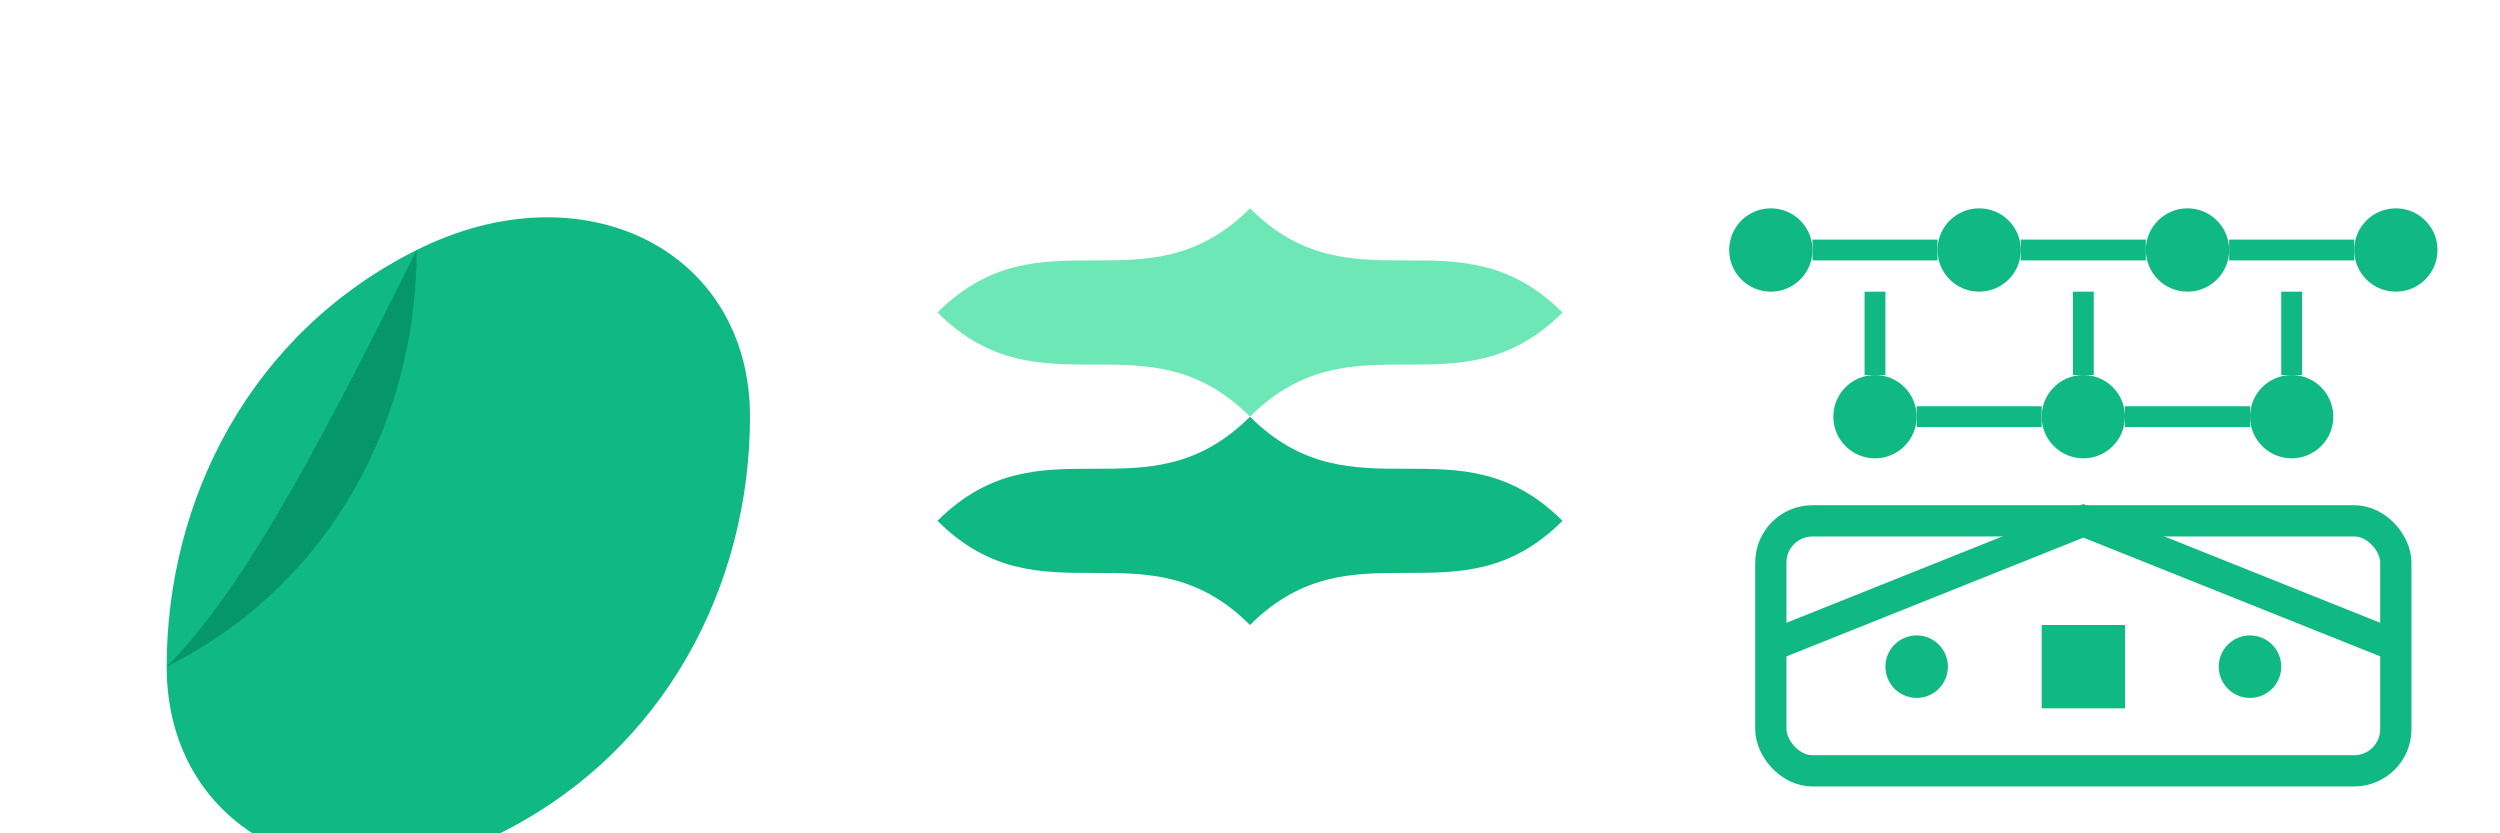
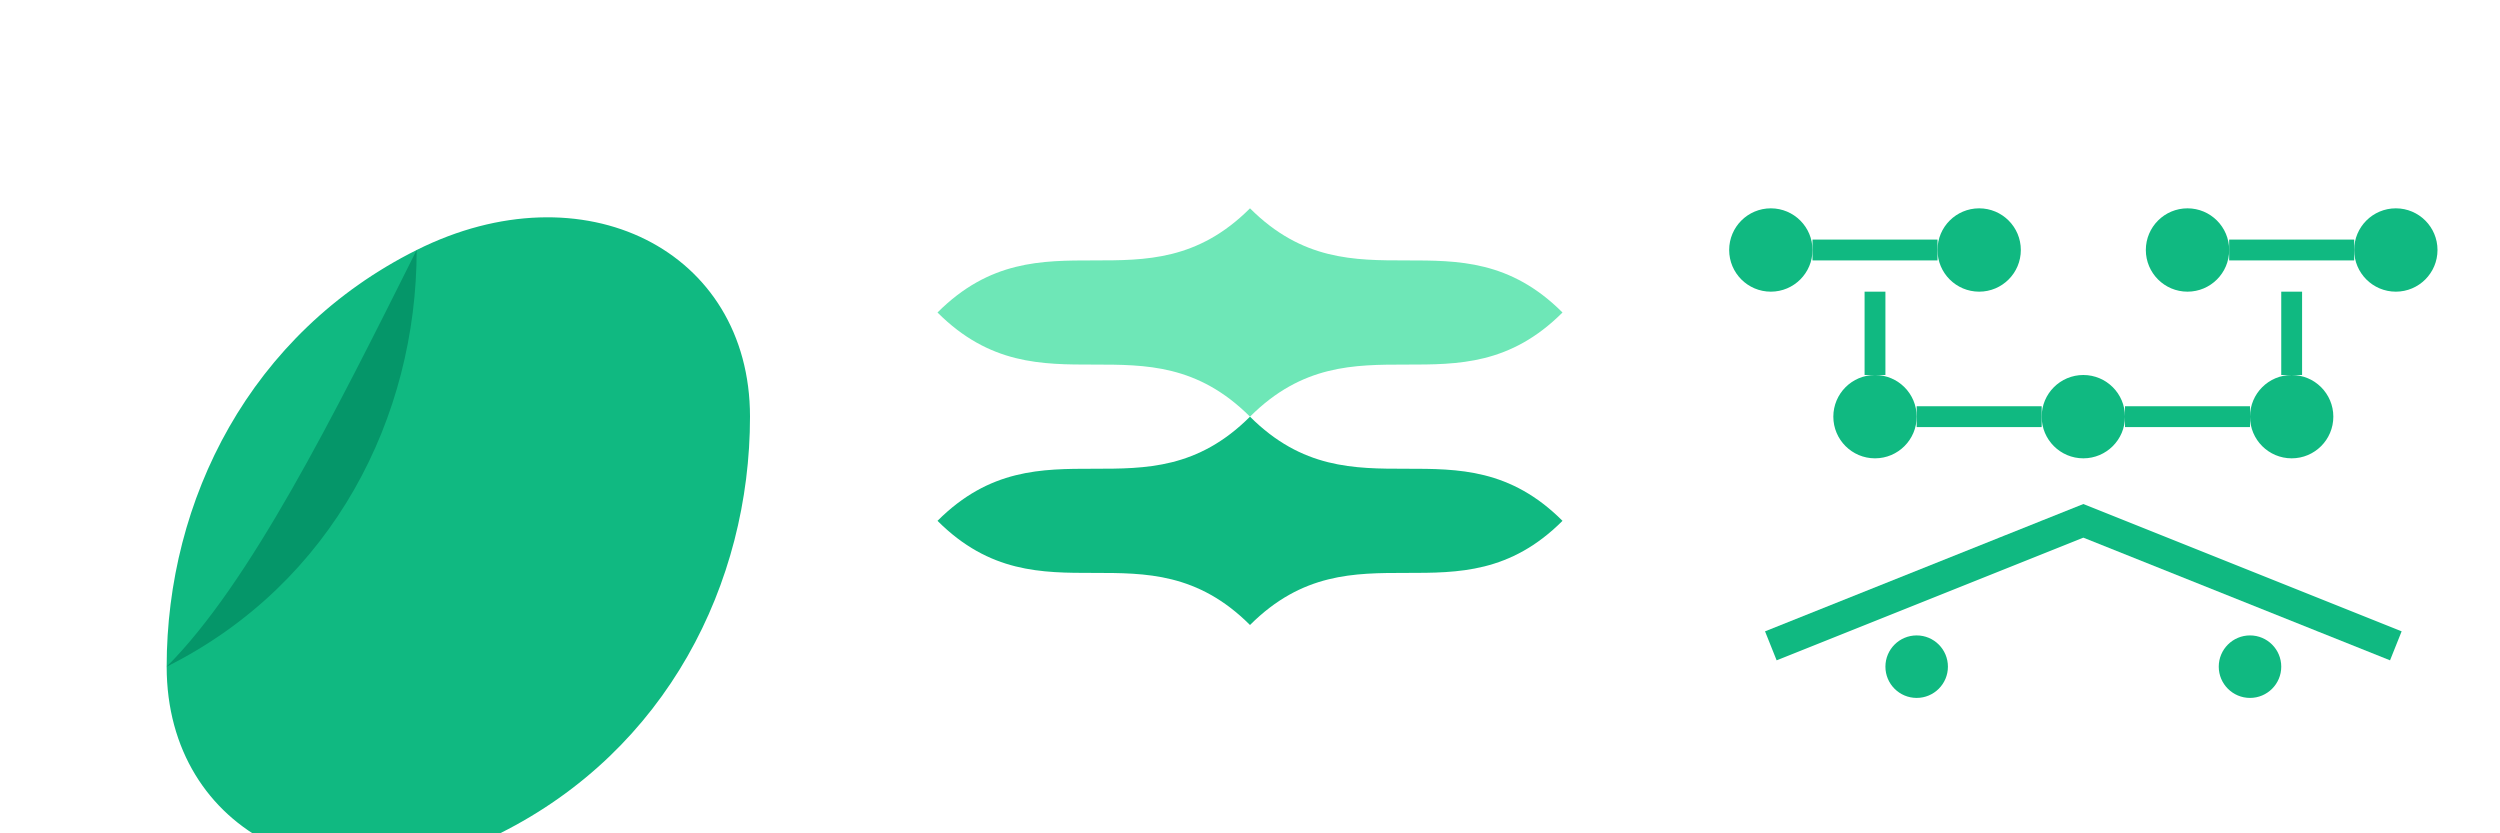
<svg xmlns="http://www.w3.org/2000/svg" width="120" height="40" viewBox="0 0 120 40" fill="none">
  <path d="M8 32C8 24 12 16 20 12C28 8 36 12 36 20C36 28 32 36 24 40C16 44 8 40 8 32Z" fill="#10B981" />
-   <path d="M20 12C20 20 16 28 8 32C12 28 16 20 20 12Z" fill="#059669" />
+   <path d="M20 12C20 20 16 28 8 32C12 28 16 20 20 12" fill="#059669" />
  <path d="M45 25C50 20 55 25 60 20C65 25 70 20 75 25C70 30 65 25 60 30C55 25 50 30 45 25Z" fill="#10B981" />
  <path d="M45 15C50 10 55 15 60 10C65 15 70 10 75 15C70 20 65 15 60 20C55 15 50 20 45 15Z" fill="#6EE7B7" />
  <circle cx="85" cy="12" r="2" fill="#10B981" />
  <circle cx="95" cy="12" r="2" fill="#10B981" />
  <circle cx="105" cy="12" r="2" fill="#10B981" />
  <circle cx="115" cy="12" r="2" fill="#10B981" />
  <line x1="87" y1="12" x2="93" y2="12" stroke="#10B981" stroke-width="1" />
-   <line x1="97" y1="12" x2="103" y2="12" stroke="#10B981" stroke-width="1" />
  <line x1="107" y1="12" x2="113" y2="12" stroke="#10B981" stroke-width="1" />
  <circle cx="90" cy="20" r="2" fill="#10B981" />
  <circle cx="100" cy="20" r="2" fill="#10B981" />
  <circle cx="110" cy="20" r="2" fill="#10B981" />
  <line x1="90" y1="14" x2="90" y2="18" stroke="#10B981" stroke-width="1" />
-   <line x1="100" y1="14" x2="100" y2="18" stroke="#10B981" stroke-width="1" />
  <line x1="110" y1="14" x2="110" y2="18" stroke="#10B981" stroke-width="1" />
  <line x1="92" y1="20" x2="98" y2="20" stroke="#10B981" stroke-width="1" />
  <line x1="102" y1="20" x2="108" y2="20" stroke="#10B981" stroke-width="1" />
-   <rect x="85" y="25" width="30" height="12" rx="2" fill="none" stroke="#10B981" stroke-width="1.5" />
  <path d="M85 31L100 25L115 31" fill="none" stroke="#10B981" stroke-width="1.5" />
  <circle cx="92" cy="32" r="1.5" fill="#10B981" />
  <circle cx="108" cy="32" r="1.5" fill="#10B981" />
-   <rect x="98" y="30" width="4" height="4" fill="#10B981" />
</svg>